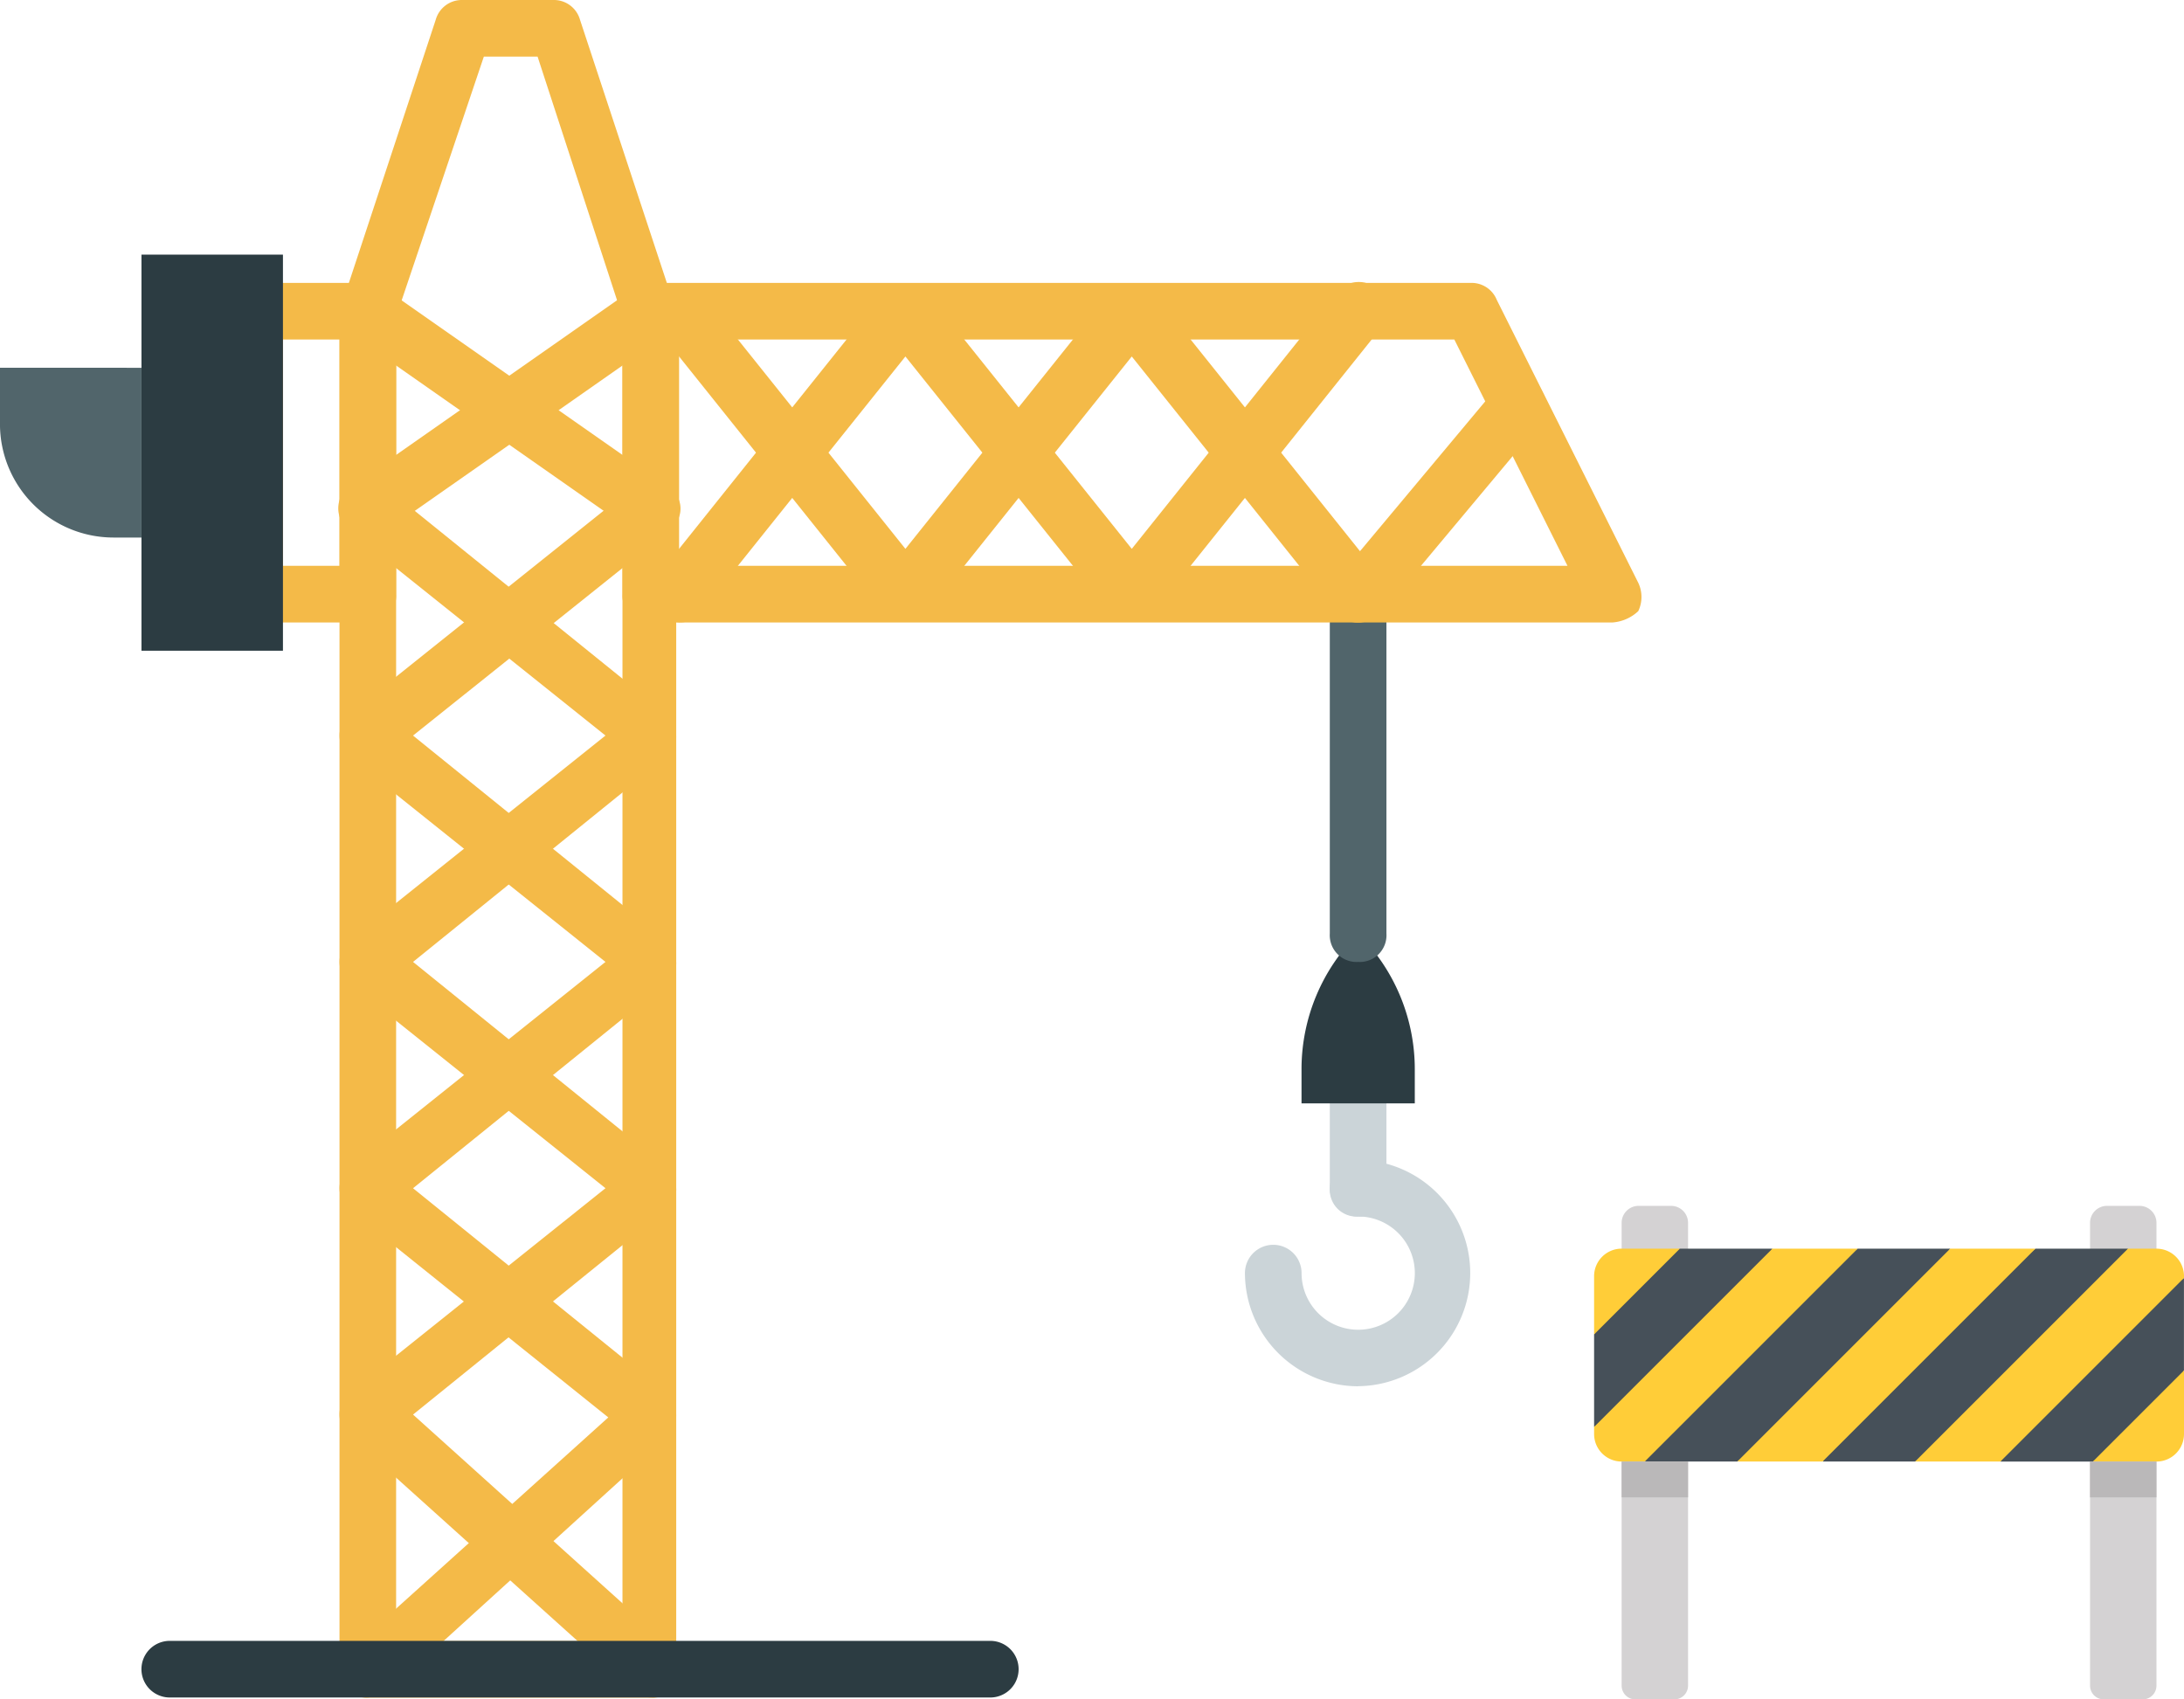
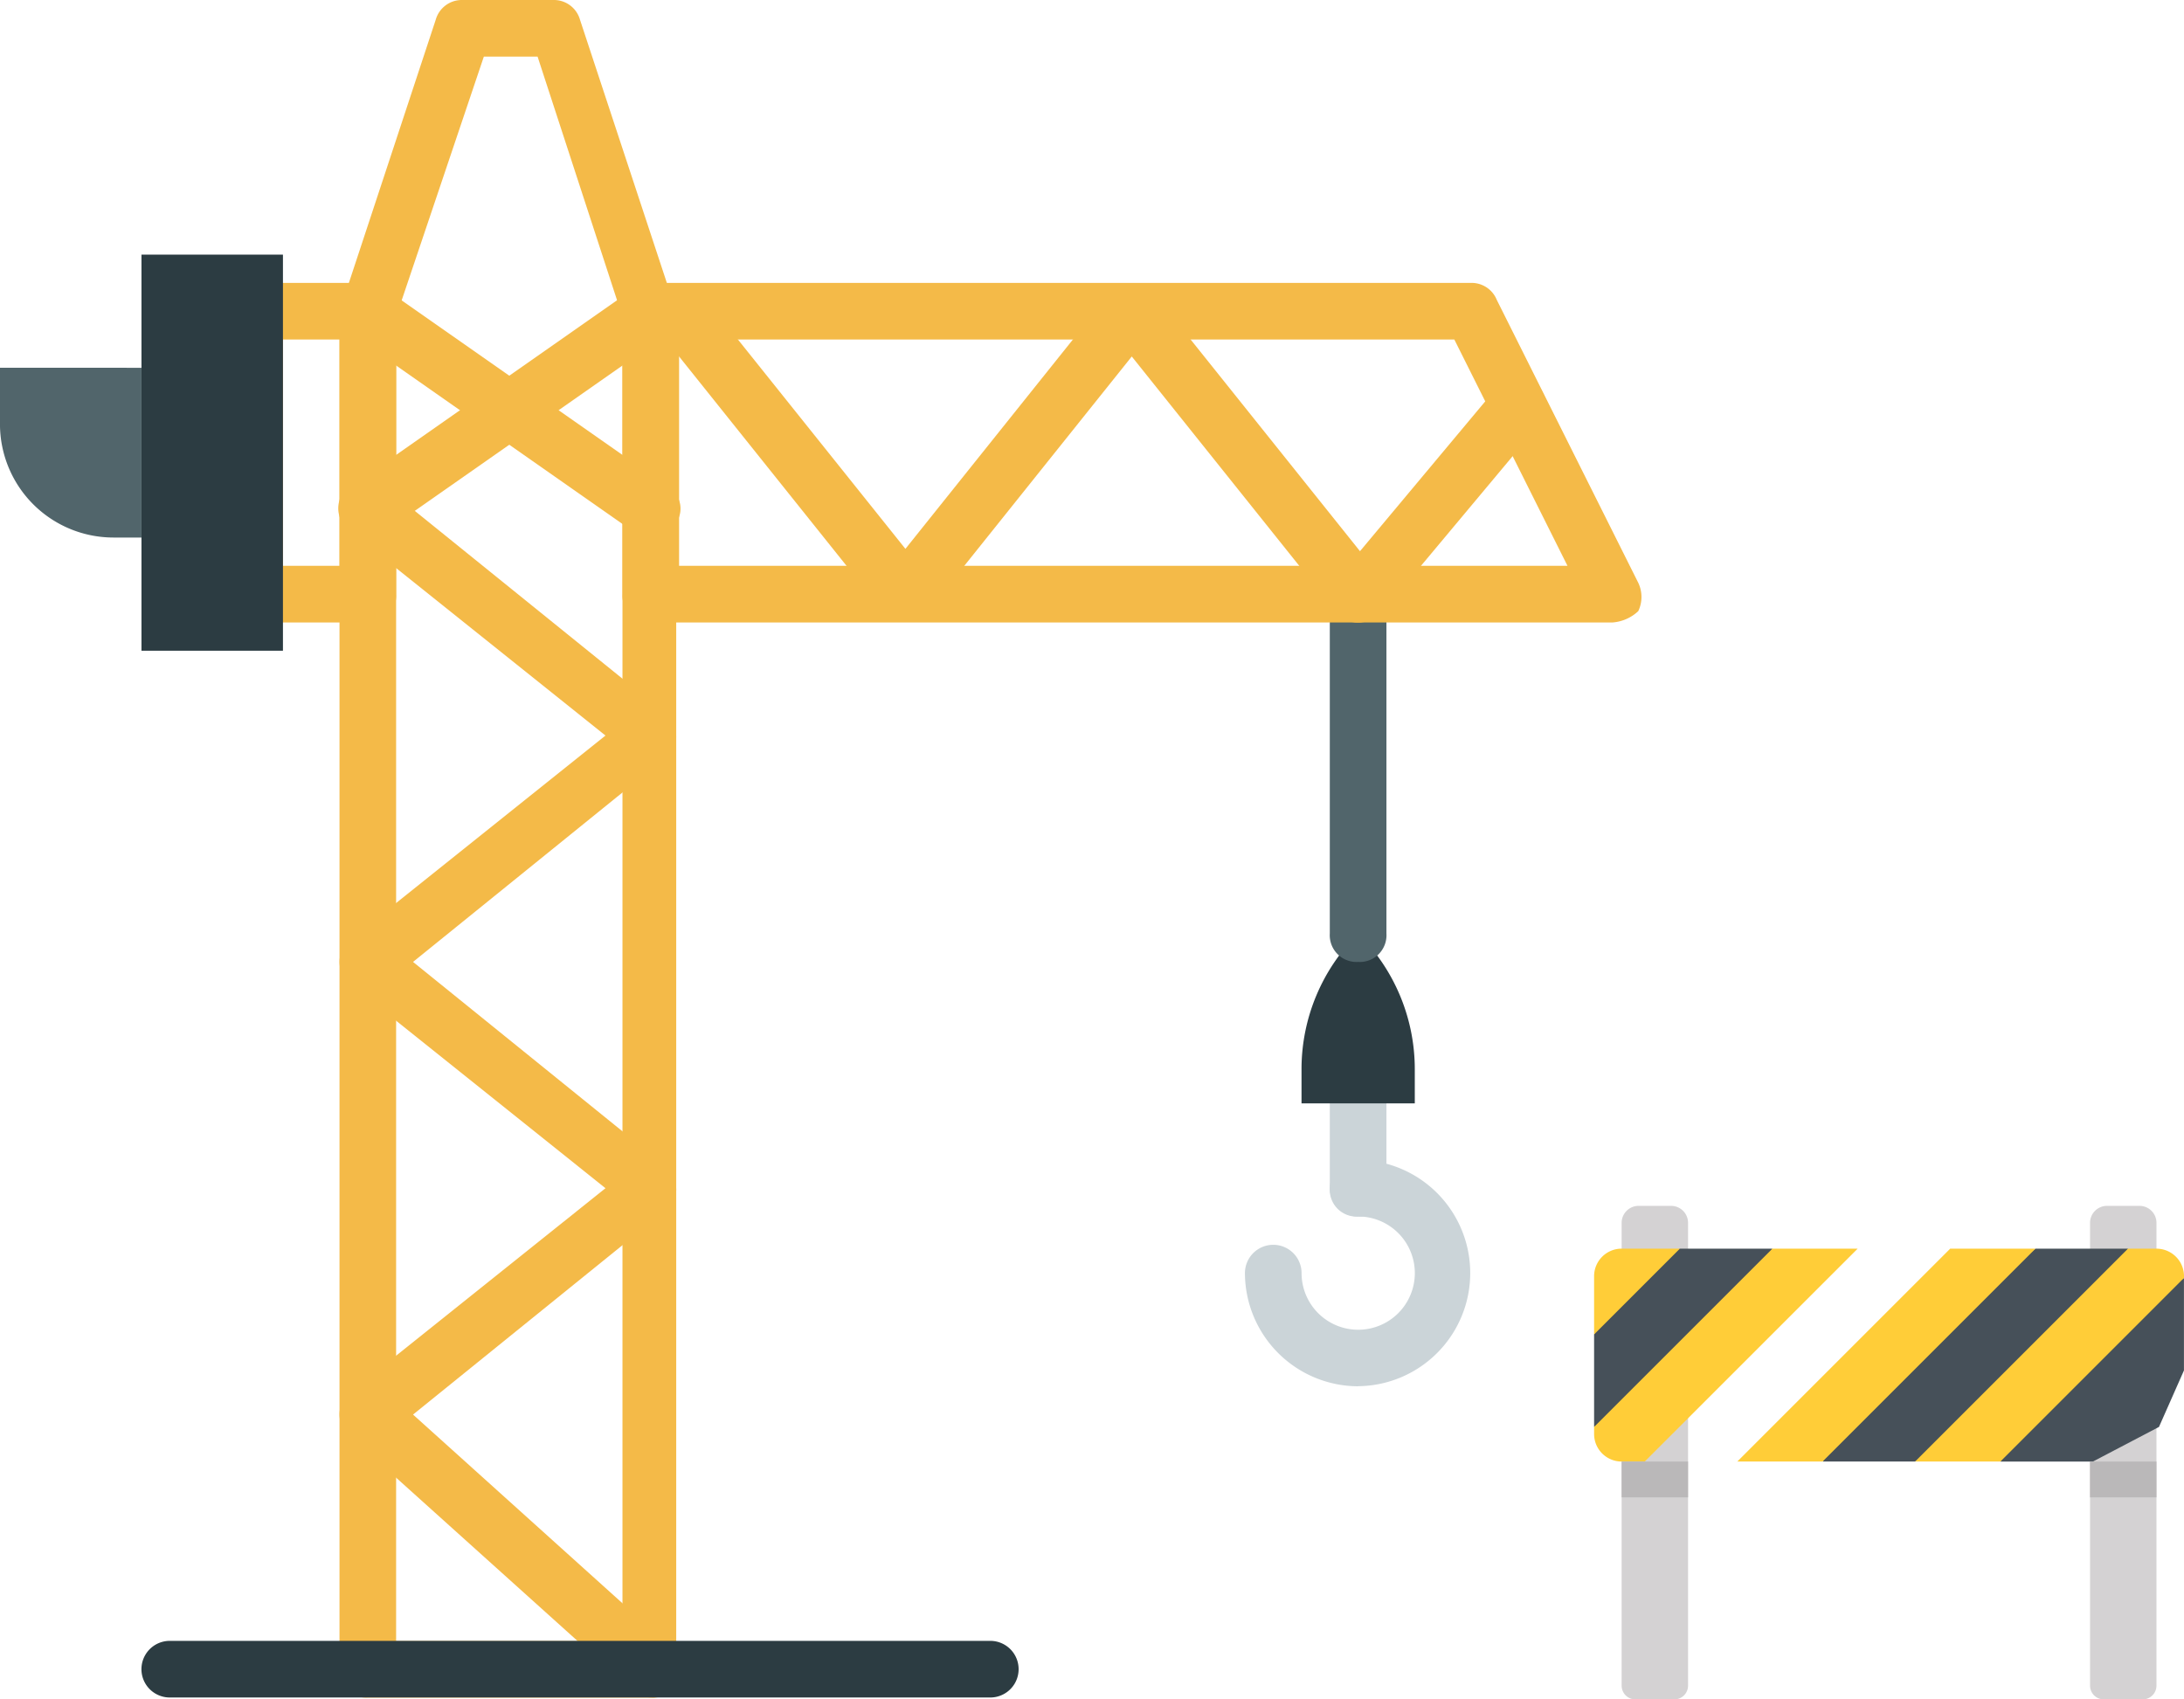
<svg xmlns="http://www.w3.org/2000/svg" viewBox="0 0 185.114 144.052">
  <defs>
    <style>
      .cls-1 {
        fill: #d4d2d3;
      }

      .cls-2 {
        fill: #465059;
      }

      .cls-3 {
        fill: #ffcd38;
      }

      .cls-4 {
        fill: #bab8b9;
      }

      .cls-5 {
        fill: #cbd4d8;
      }

      .cls-6 {
        fill: #2c3c42;
      }

      .cls-7 {
        fill: #51656b;
      }

      .cls-8 {
        fill: #f4ba48;
      }
    </style>
  </defs>
  <g id="Group_1271" data-name="Group 1271" transform="translate(-856 669)">
    <g id="under-construction" transform="translate(991.114 -566.783)">
      <g id="Group_1263" data-name="Group 1263" transform="translate(2.335 0)">
        <path id="Path_154" data-name="Path 154" class="cls-1" d="M28.1,41.807H25.346a1.438,1.438,0,0,0-1.438,1.438v39.23a1.167,1.167,0,0,0,1.167,1.167H28.37a1.167,1.167,0,0,0,1.167-1.167V43.245A1.438,1.438,0,0,0,28.1,41.807Z" transform="translate(-23.908 -41.807)" />
        <path id="Path_155" data-name="Path 155" class="cls-1" d="M431.89,41.807h2.753a1.438,1.438,0,0,1,1.438,1.438v39.23a1.167,1.167,0,0,1-1.167,1.167h-3.295a1.167,1.167,0,0,1-1.167-1.167V43.245A1.438,1.438,0,0,1,431.89,41.807Z" transform="translate(-390.75 -41.807)" />
      </g>
      <g id="Group_1264" data-name="Group 1264" transform="translate(0 3.629)">
        <path id="Path_156" data-name="Path 156" class="cls-2" d="M7.268,78.967,2.52,81.151,0,86.235v7.843l9.913-6.089,5.2-9.022Z" transform="translate(0 -78.967)" />
-         <path id="Path_157" data-name="Path 157" class="cls-2" d="M62.018,78.967,49.592,87.989l-5.618,9.022h7.843l11.351-7.325,6.694-10.719Z" transform="translate(-39.68 -78.967)" />
        <path id="Path_158" data-name="Path 158" class="cls-2" d="M216.34,78.967,202.419,89.686,198.3,97.011h7.843l11.4-7.722,6.648-10.323Z" transform="translate(-178.931 -78.967)" />
        <path id="Path_159" data-name="Path 159" class="cls-2" d="M355.594,113.81l-2.974,6.116h7.843l5.6-2.934,2.117-4.788v-7.843Z" transform="translate(-318.184 -101.881)" />
      </g>
      <g id="Group_1265" data-name="Group 1265" transform="translate(0 3.629)">
-         <path id="Path_160" data-name="Path 160" class="cls-3" d="M440.651,184.671v5.387a2.335,2.335,0,0,1-2.335,2.335h-5.387Z" transform="translate(-390.651 -174.348)" />
        <path id="Path_161" data-name="Path 161" class="cls-3" d="M301.4,81.3v.145L285.835,97.011h-7.228l18.044-18.044h2.413A2.335,2.335,0,0,1,301.4,81.3Z" transform="translate(-251.399 -78.967)" />
        <path id="Path_162" data-name="Path 162" class="cls-3" d="M149.556,78.967,131.512,97.011h-7.228l18.044-18.044Z" transform="translate(-112.147 -78.967)" />
        <path id="Path_163" data-name="Path 163" class="cls-3" d="M22.339,78.967,4.294,97.011H2.335A2.335,2.335,0,0,1,0,94.677v-.6L15.111,78.967Z" transform="translate(0 -78.967)" />
        <path id="Path_164" data-name="Path 164" class="cls-3" d="M7.268,78.967,0,86.235V81.3a2.335,2.335,0,0,1,2.335-2.335H7.268Z" transform="translate(0 -78.967)" />
      </g>
      <g id="Group_1266" data-name="Group 1266" transform="translate(2.335 21.673)">
        <rect id="Rectangle_966" data-name="Rectangle 966" class="cls-4" width="5.629" height="3.037" />
        <rect id="Rectangle_967" data-name="Rectangle 967" class="cls-4" width="5.629" height="3.037" transform="translate(39.701)" />
      </g>
    </g>
    <g id="crane" transform="translate(856 -669)">
      <g id="Group_1267" data-name="Group 1267" transform="translate(105.52 91.131)">
        <path id="Path_165" data-name="Path 165" class="cls-5" d="M411.932,336.258a2.266,2.266,0,0,1-2.4-2.4v-7.195a2.4,2.4,0,0,1,4.8,0v7.195a2.265,2.265,0,0,1-2.4,2.4" transform="translate(-402.339 -324.267)" />
        <path id="Path_166" data-name="Path 166" class="cls-5" d="M393.527,369.052a9.621,9.621,0,0,1-9.593-9.593,2.4,2.4,0,1,1,4.8,0,4.8,4.8,0,1,0,4.8-4.8,2.4,2.4,0,1,1,0-4.8,9.593,9.593,0,0,1,0,19.185" transform="translate(-383.934 -342.672)" />
      </g>
      <path id="Path_167" data-name="Path 167" class="cls-6" d="M410.594,295.989H401v-2.878a16.15,16.15,0,0,1,4.8-11.511,16.151,16.151,0,0,1,4.8,11.511v2.878Z" transform="translate(-290.684 -202.46)" />
      <path id="Path_168" data-name="Path 168" class="cls-7" d="M411.932,204.242a2.266,2.266,0,0,1-2.4-2.4V173.065a2.4,2.4,0,1,1,4.8,0v28.778a2.265,2.265,0,0,1-2.4,2.4" transform="translate(-296.819 -122.703)" />
      <g id="Group_1268" data-name="Group 1268" transform="translate(19.185)">
        <path id="Path_169" data-name="Path 169" class="cls-8" d="M115.664,139.1H134.85V26.86L127.655,4.8H123.1L115.664,26.86V139.1Zm21.584,4.8H113.266a2.266,2.266,0,0,1-2.4-2.4V26.38a.881.881,0,0,1,.24-.719l7.914-23.982A2.3,2.3,0,0,1,121.18,0h7.914a2.3,2.3,0,0,1,2.158,1.679l7.914,23.982c0,.24.24.48.24.719V141.493a1.984,1.984,0,0,1-2.158,2.4Z" transform="translate(-101.275)" />
        <path id="Path_170" data-name="Path 170" class="cls-8" d="M81.53,109.316h4.8V90.13h-4.8Zm7.195,4.8H79.132a2.266,2.266,0,0,1-2.4-2.4V87.732a2.266,2.266,0,0,1,2.4-2.4h9.593a2.266,2.266,0,0,1,2.4,2.4v23.982a2.265,2.265,0,0,1-2.4,2.4Z" transform="translate(-76.734 -61.352)" />
      </g>
      <path id="Path_171" data-name="Path 171" class="cls-7" d="M20.459,110.933v14.389h-2.4a9.621,9.621,0,0,1-9.593-9.593v-4.8Z" transform="translate(-8.468 -79.757)" />
      <g id="Group_1269" data-name="Group 1269" transform="translate(28.666 23.869)">
-         <path id="Path_172" data-name="Path 172" class="cls-8" d="M113.266,248.159a2.176,2.176,0,0,1-1.679-.719,2.331,2.331,0,0,1,.24-3.358l21.823-19.665L111.827,206.91a2.4,2.4,0,0,1,0-3.837l21.584-17.267-21.584-17.267a2.4,2.4,0,0,1,0-3.837l23.982-19.186a2.4,2.4,0,0,1,2.878,3.837L117.1,166.62l21.344,17.267a2.961,2.961,0,0,1,.959,1.919,2.181,2.181,0,0,1-.959,1.919L117.1,204.991l21.344,17.267a2.96,2.96,0,0,1,.959,1.919,2.723,2.723,0,0,1-.719,1.919L114.945,247.68a4.449,4.449,0,0,1-1.679.479" transform="translate(-110.756 -128.137)" />
        <path id="Path_173" data-name="Path 173" class="cls-8" d="M137.248,248.345a2.589,2.589,0,0,1-1.679-.719l-23.982-21.584a2.361,2.361,0,0,1,.24-3.6l21.584-17.267-21.584-17.267a2.4,2.4,0,0,1,0-3.837l21.584-17.267-21.584-17.267A2.4,2.4,0,1,1,114.7,145.7l23.742,19.186a2.96,2.96,0,0,1,.959,1.919,2.181,2.181,0,0,1-.959,1.919L117.1,185.992l21.344,17.267a2.961,2.961,0,0,1,.959,1.919,2.181,2.181,0,0,1-.959,1.919L117.1,224.363l21.823,19.665a2.568,2.568,0,0,1,.24,3.358,2.181,2.181,0,0,1-1.918.959" transform="translate(-110.756 -128.323)" />
        <path id="Path_174" data-name="Path 174" class="cls-8" d="M113.422,107.074a2.181,2.181,0,0,1-1.919-.959,2.536,2.536,0,0,1,.48-3.358L135.965,85.97a2.4,2.4,0,0,1,2.878,3.837l-23.982,16.787a3.411,3.411,0,0,1-1.439.479" transform="translate(-110.912 -85.378)" />
        <path id="Path_175" data-name="Path 175" class="cls-8" d="M136.96,106.629a3.406,3.406,0,0,1-1.439-.48L111.54,89.362a2.4,2.4,0,1,1,2.878-3.837L138.4,102.312a2.151,2.151,0,0,1,.48,3.358,2.181,2.181,0,0,1-1.919.959" transform="translate(-110.468 -84.933)" />
        <path id="Path_176" data-name="Path 176" class="cls-8" d="M201,109.316h75.3L266.708,90.13H201Zm79.14,4.8H198.6a2.266,2.266,0,0,1-2.4-2.4V87.732a2.266,2.266,0,0,1,2.4-2.4h69.548a2.3,2.3,0,0,1,2.158,1.439L282.3,110.755a2.8,2.8,0,0,1,0,2.4,3.572,3.572,0,0,1-2.159.959Z" transform="translate(-172.107 -85.221)" />
      </g>
      <path id="Path_177" data-name="Path 177" class="cls-6" d="M51.134,110.375H63.125V76.8H51.134Z" transform="translate(-39.143 -55.216)" />
      <g id="Group_1270" data-name="Group 1270" transform="translate(55.147 23.971)">
        <path id="Path_178" data-name="Path 178" class="cls-8" d="M264.659,114.082a2.181,2.181,0,0,1-1.919-.959L245.474,91.54l-17.267,21.584a2.5,2.5,0,0,1-3.837,0L205.184,89.141a2.4,2.4,0,0,1,3.837-2.878l17.267,21.584,17.267-21.584a2.5,2.5,0,0,1,3.837,0l19.186,23.982a2.346,2.346,0,0,1-.48,3.358,2.571,2.571,0,0,1-1.439.479" transform="translate(-204.693 -85.293)" />
-         <path id="Path_179" data-name="Path 179" class="cls-8" d="M207.289,114.264a3.406,3.406,0,0,1-1.439-.48,2.579,2.579,0,0,1-.48-3.358l19.186-23.982a2.5,2.5,0,0,1,3.837,0l17.267,21.584,17.267-21.584a2.4,2.4,0,1,1,3.837,2.878L247.578,113.3a2.5,2.5,0,0,1-3.837,0L226.474,91.721,209.207,113.3a2.181,2.181,0,0,1-1.919.959" transform="translate(-204.879 -85.475)" />
        <path id="Path_180" data-name="Path 180" class="cls-8" d="M412.21,134.635a2.569,2.569,0,0,1-1.439-.48,2.331,2.331,0,0,1-.24-3.358l13.43-16.068a2.38,2.38,0,1,1,3.6,3.118l-13.43,16.068a2.723,2.723,0,0,1-1.919.719" transform="translate(-352.244 -105.846)" />
      </g>
      <path id="Path_181" data-name="Path 181" class="cls-6" d="M123.08,499.73H53.532a2.4,2.4,0,1,1,0-4.8H123.08a2.4,2.4,0,1,1,0,4.8" transform="translate(-39.143 -355.839)" />
    </g>
  </g>
</svg>